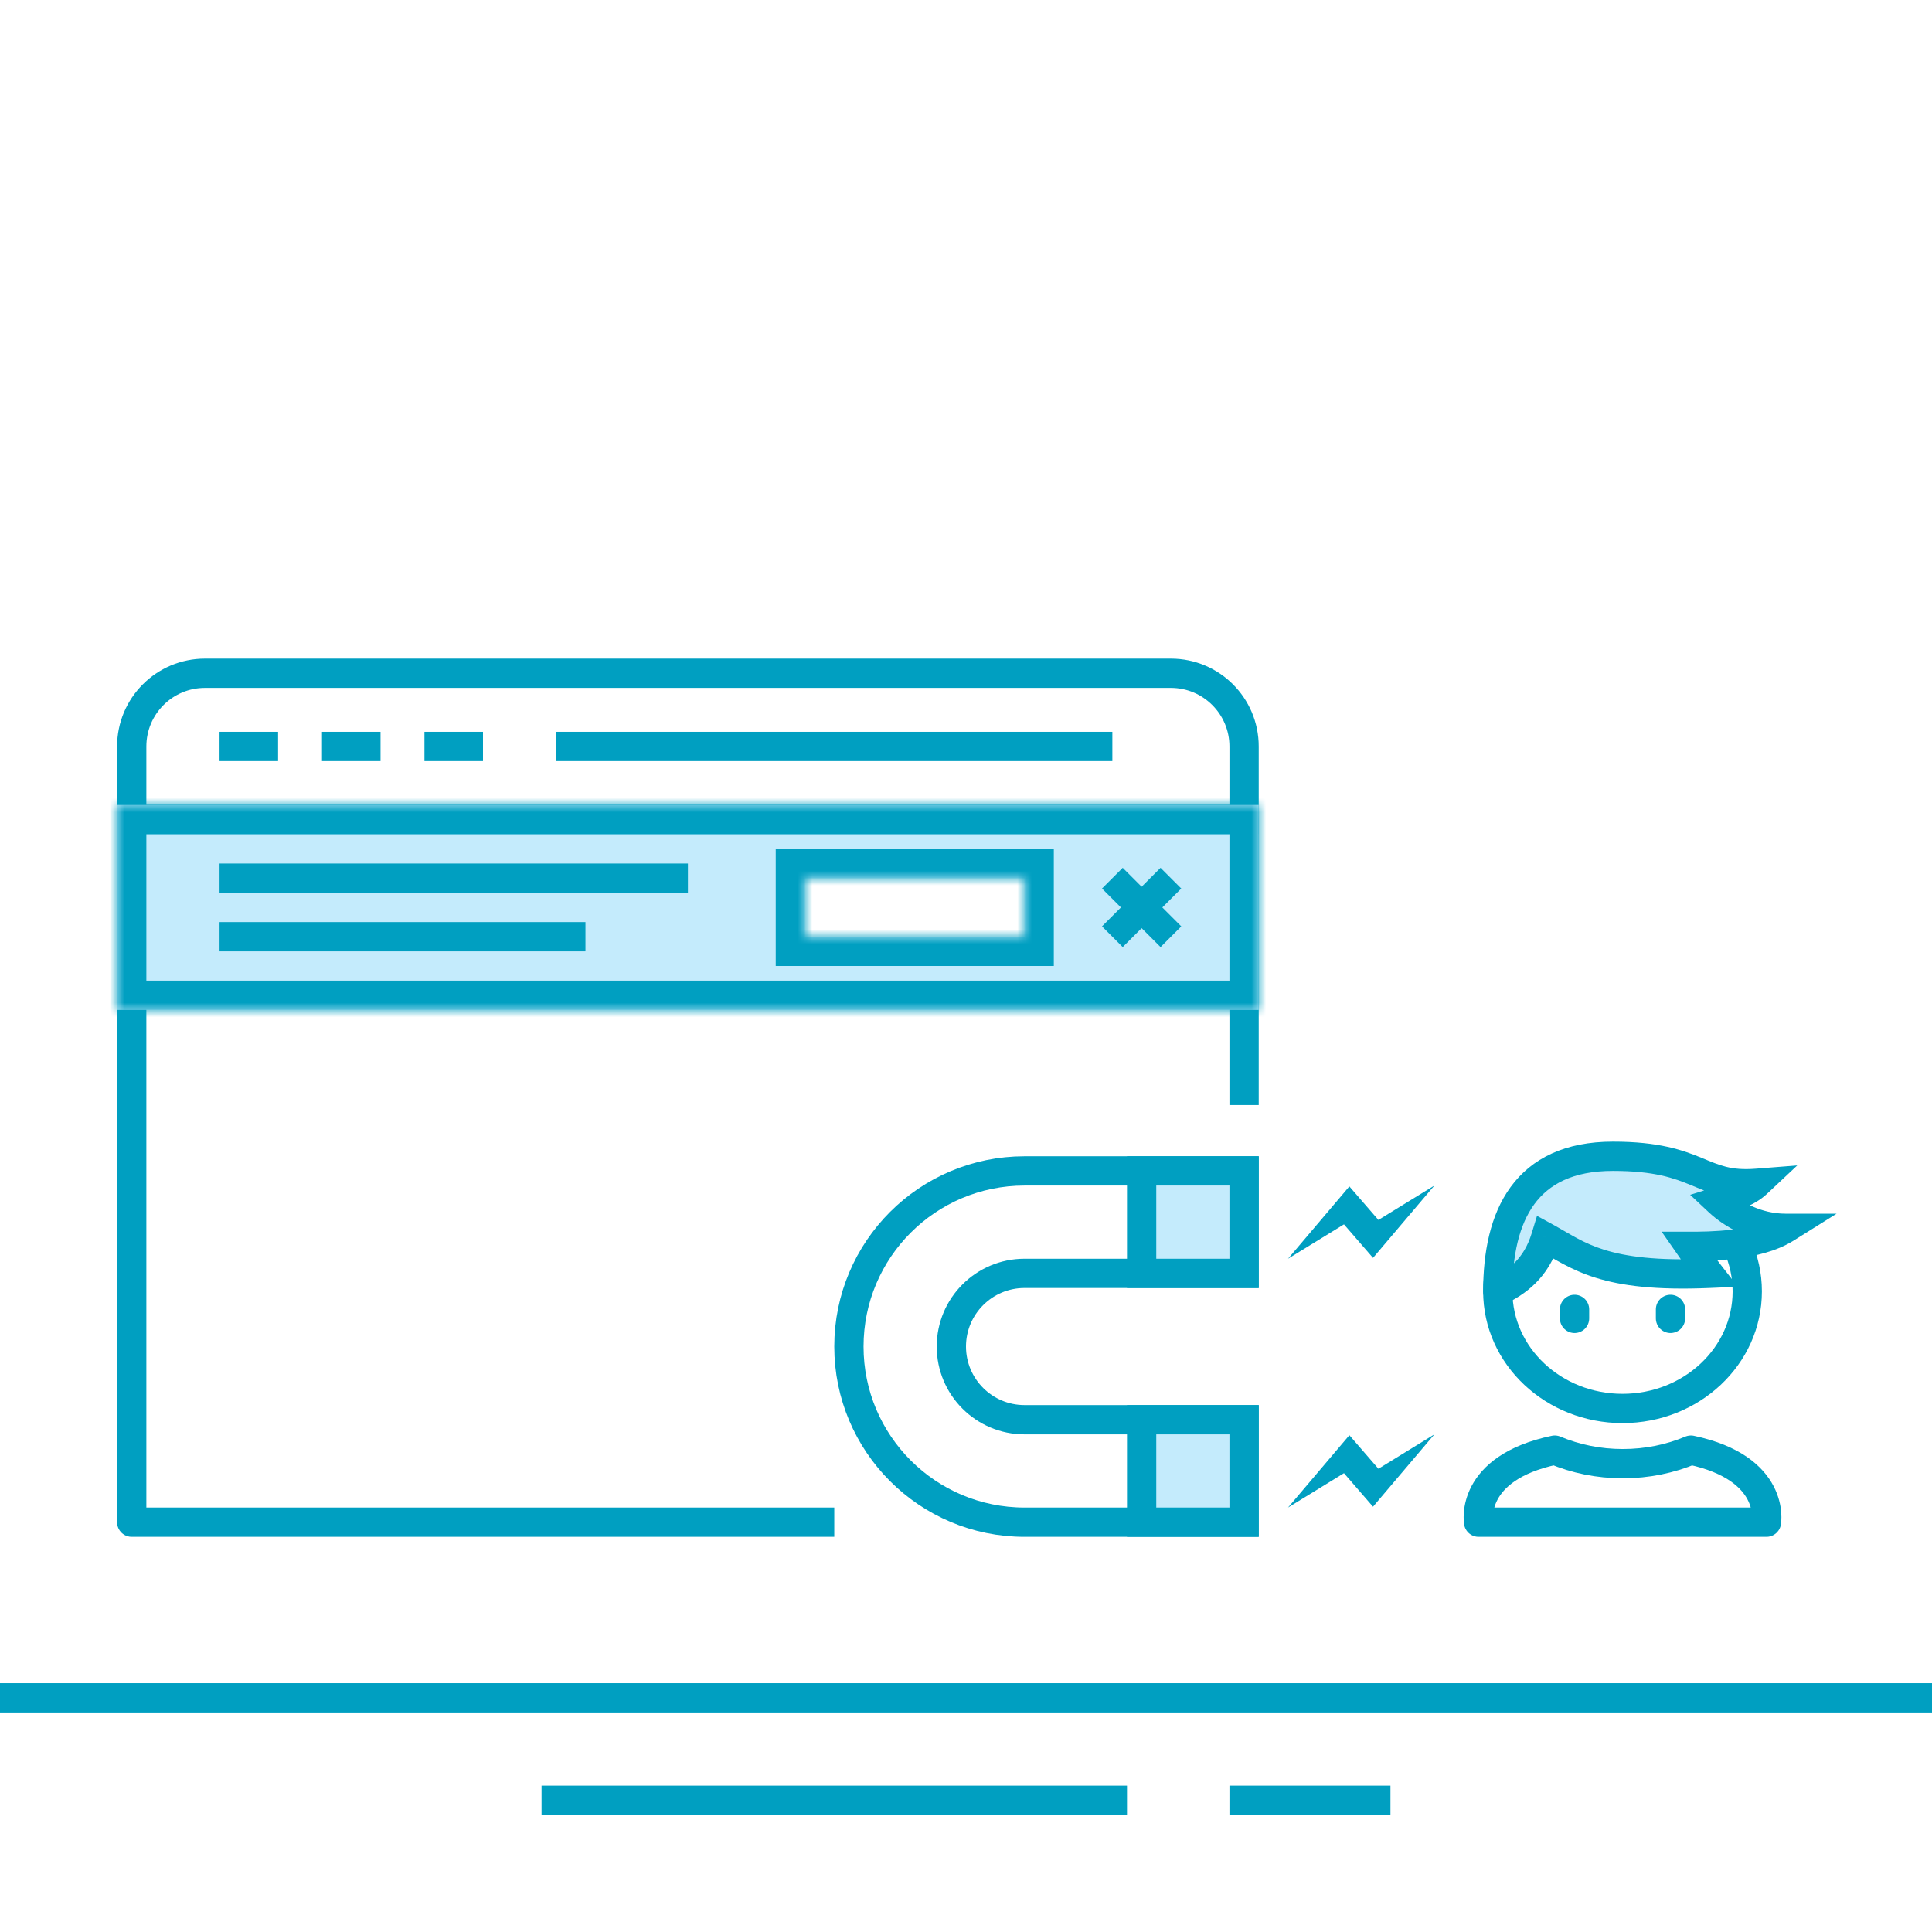
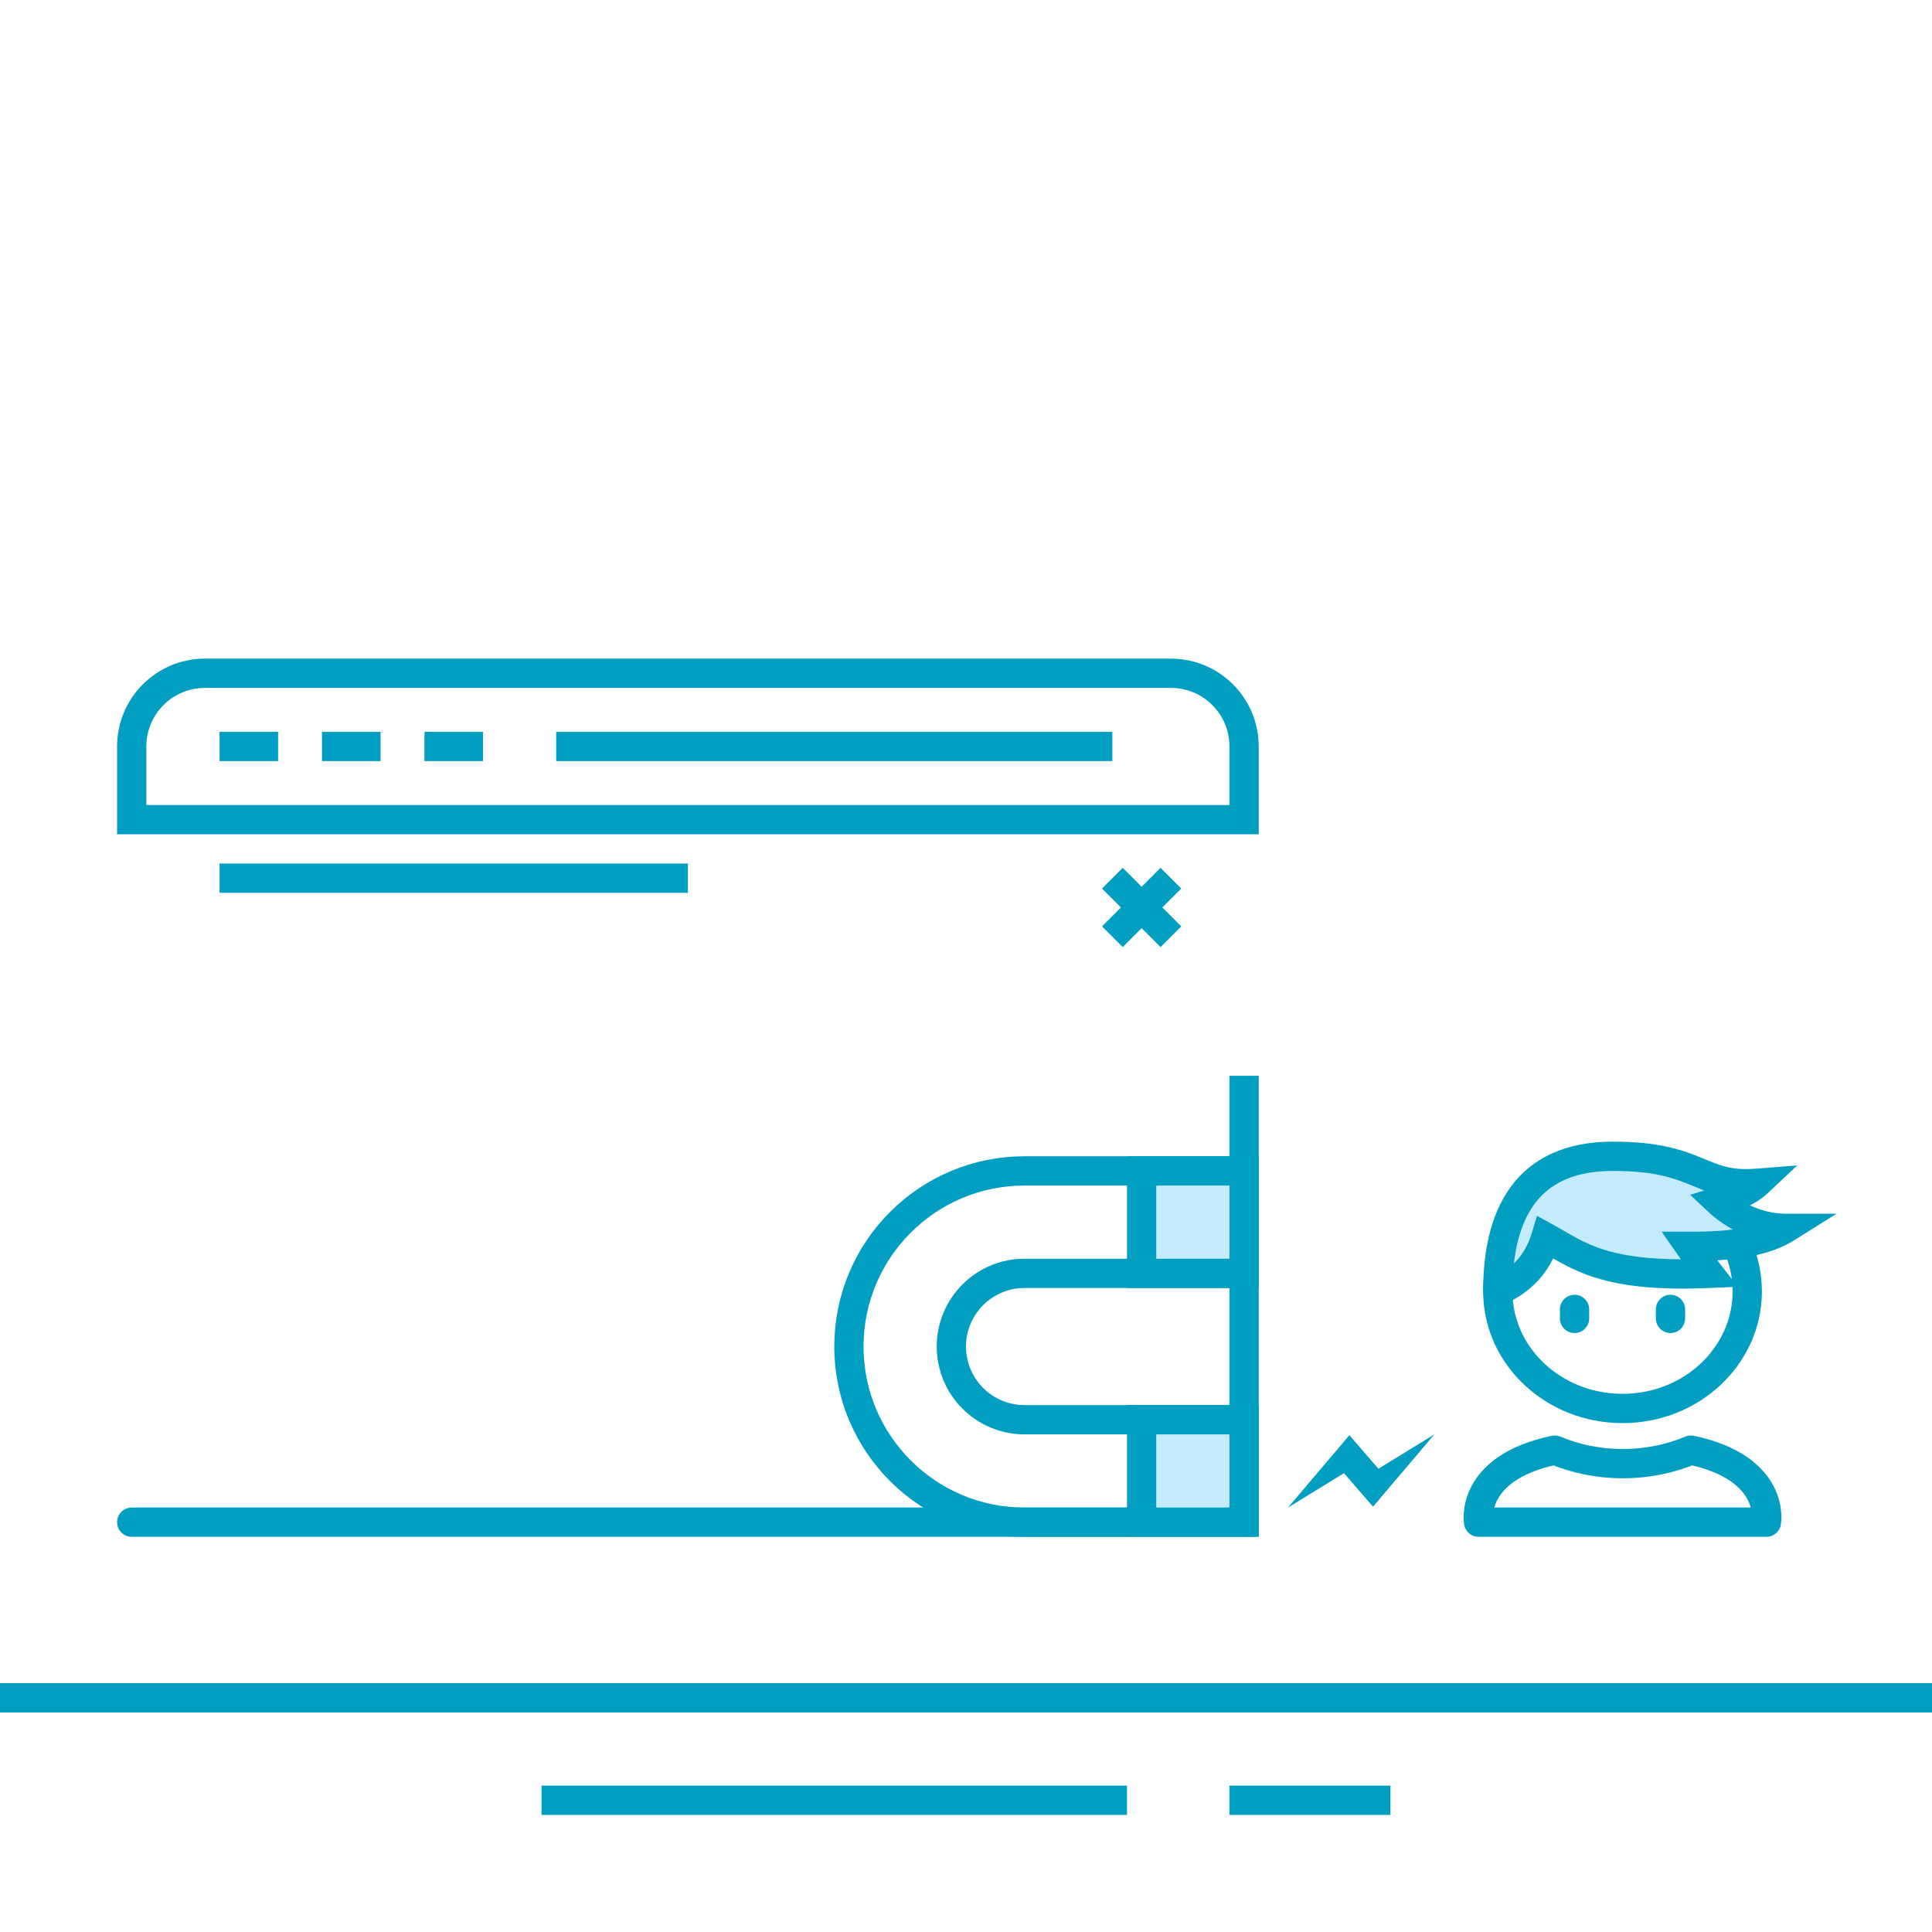
<svg xmlns="http://www.w3.org/2000/svg" width="132" height="132" viewBox="0 0 132 132" fill="none">
  <path d="M9 51C9 48.239 11.239 46 14 46H80C82.761 46 85 48.239 85 51V56H9V51Z" stroke="#009FC1" stroke-width="2" />
-   <path d="M56 104H9V56H85V74.5" stroke="#009FC1" stroke-width="2" stroke-linecap="square" stroke-linejoin="round" />
+   <path d="M56 104H9H85V74.5" stroke="#009FC1" stroke-width="2" stroke-linecap="square" stroke-linejoin="round" />
  <path d="M39 51H75" stroke="#009FC1" stroke-width="2" stroke-miterlimit="10" stroke-linecap="square" />
  <path d="M16 51H18" stroke="#009FC1" stroke-width="2" stroke-miterlimit="10" stroke-linecap="square" />
  <path d="M23 51H25" stroke="#009FC1" stroke-width="2" stroke-miterlimit="10" stroke-linecap="square" />
  <path d="M30 51H32" stroke="#009FC1" stroke-width="2" stroke-miterlimit="10" stroke-linecap="square" />
  <path d="M85 97L85 104L70 104C63.373 104 58 98.627 58 92C58 85.373 63.373 80 70 80L85 80L85 87L70 87C67.239 87 65 89.239 65 92C65 94.761 67.239 97 70 97L85 97Z" stroke="#009FC1" stroke-width="2" />
  <rect x="85" y="80" width="7" height="7" transform="rotate(90 85 80)" fill="#C4EBFC" stroke="#009FC1" stroke-width="2" />
  <rect x="85" y="97" width="7" height="7" transform="rotate(90 85 97)" fill="#C4EBFC" stroke="#009FC1" stroke-width="2" />
  <mask id="path-10-inside-1" fill="white">
-     <path fill-rule="evenodd" clip-rule="evenodd" d="M8 55H86V58.855V65.348V69H8V55ZM55 60H70V61.101V62.956V64H55V60Z" />
-   </mask>
-   <path fill-rule="evenodd" clip-rule="evenodd" d="M8 55H86V58.855V65.348V69H8V55ZM55 60H70V61.101V62.956V64H55V60Z" fill="#C4EBFC" />
-   <path d="M86 55H88V53H86V55ZM8 55V53H6V55H8ZM86 69V71H88V69H86ZM8 69H6V71H8V69ZM70 60H72V58H70V60ZM55 60V58H53V60H55ZM70 64V66H72V64H70ZM55 64H53V66H55V64ZM86 53H8V57H86V53ZM88 58.855V55H84V58.855H88ZM88 65.348V58.855H84V65.348H88ZM88 69V65.348H84V69H88ZM8 71H86V67H8V71ZM6 55V69H10V55H6ZM70 58H55V62H70V58ZM72 61.101V60H68V61.101H72ZM72 62.956V61.101H68V62.956H72ZM72 64V62.956H68V64H72ZM55 66H70V62H55V66ZM53 60V64H57V60H53Z" fill="#009FC1" mask="url(#path-10-inside-1)" />
+     </mask>
  <path d="M16 60H46" stroke="#009FC1" stroke-width="2" stroke-miterlimit="10" stroke-linecap="square" />
-   <path d="M16 64H39" stroke="#009FC1" stroke-width="2" stroke-miterlimit="10" stroke-linecap="square" />
  <path d="M76 60L80 64" stroke="#009FC1" stroke-width="2" stroke-miterlimit="10" />
  <path d="M76 64L80 60" stroke="#009FC1" stroke-width="2" stroke-miterlimit="10" />
  <path d="M110.877 100.001C109.21 100.001 107.642 99.671 106.225 99.077C100.366 100.308 101.022 104 101.022 104H120.689C120.689 104 121.344 100.308 115.529 99.077C114.112 99.671 112.544 100.001 110.877 100.001Z" stroke="#009FC1" stroke-width="2" stroke-miterlimit="10" stroke-linecap="round" stroke-linejoin="round" />
  <path d="M110.855 96.231C115.562 96.231 119.378 92.649 119.378 88.231C119.378 83.812 115.562 80.231 110.855 80.231C106.149 80.231 102.333 83.812 102.333 88.231C102.333 92.649 106.149 96.231 110.855 96.231Z" stroke="#009FC1" stroke-width="2" stroke-miterlimit="10" stroke-linecap="round" stroke-linejoin="round" />
  <path d="M120.033 80.846C119.378 81.462 118.394 81.769 117.411 82.077C118.394 83 120.033 83.923 122 83.923C120.033 85.154 116.755 85.154 115.444 85.154C115.873 85.769 116.276 86.385 116.755 87C109.544 87.308 107.855 85.769 105.611 84.538C104.955 86.692 103.619 87.615 102.333 88.231C102.333 83.103 104.199 79 110.2 79C116.201 79 116.1 81.154 120.033 80.846Z" fill="#C4EBFC" />
  <path d="M120.033 80.846L120.718 81.575L122.793 79.627L119.955 79.849L120.033 80.846ZM122 83.923L122.53 84.771L125.483 82.923H122V83.923ZM102.333 88.231H101.333C101.333 88.574 101.509 88.894 101.8 89.077C102.091 89.26 102.455 89.281 102.765 89.133L102.333 88.231ZM117.411 82.077L117.112 81.123L115.478 81.634L116.727 82.806L117.411 82.077ZM115.444 85.154V84.154H113.529L114.624 85.725L115.444 85.154ZM105.611 84.538L106.092 83.662L105.013 83.07L104.654 84.247L105.611 84.538ZM116.755 87L116.798 87.999L118.737 87.916L117.544 86.386L116.755 87ZM103.333 88.231C103.333 85.758 103.788 83.701 104.824 82.282C105.816 80.922 107.453 80 110.2 80V78C106.946 78 104.649 79.129 103.208 81.103C101.811 83.017 101.333 85.575 101.333 88.231H103.333ZM110.2 80C113.042 80 114.387 80.501 115.512 80.963C116.741 81.469 117.89 82.017 120.111 81.843L119.955 79.849C118.243 79.983 117.476 79.608 116.272 79.114C114.963 78.576 113.358 78 110.2 78V80ZM119.349 80.117C118.894 80.544 118.159 80.795 117.112 81.123L117.71 83.031C118.629 82.744 119.862 82.379 120.718 81.575L119.349 80.117ZM116.727 82.806C117.85 83.86 119.723 84.923 122 84.923V82.923C120.344 82.923 118.939 82.14 118.095 81.348L116.727 82.806ZM121.47 83.075C120.672 83.575 119.534 83.86 118.352 84.008C117.191 84.153 116.099 84.154 115.444 84.154V86.154C116.1 86.154 117.303 86.155 118.601 85.992C119.877 85.833 121.361 85.502 122.53 84.771L121.47 83.075ZM104.654 84.247C104.109 86.037 103.042 86.783 101.901 87.329L102.765 89.133C104.196 88.448 105.801 87.348 106.568 84.83L104.654 84.247ZM114.624 85.725C115.032 86.312 115.466 86.971 115.966 87.615L117.544 86.386C117.087 85.799 116.714 85.227 116.265 84.582L114.624 85.725ZM116.713 86.001C113.177 86.152 111.076 85.846 109.618 85.392C108.14 84.931 107.303 84.326 106.092 83.662L105.13 85.415C106.163 85.982 107.292 86.762 109.023 87.301C110.773 87.847 113.122 88.156 116.798 87.999L116.713 86.001Z" fill="#009FC1" />
  <path d="M107.578 89.462V90.077" stroke="#009FC1" stroke-width="2" stroke-linecap="round" />
  <path d="M114.133 89.462V90.077" stroke="#009FC1" stroke-width="2" stroke-linecap="round" />
-   <path d="M91.824 83.652L93.809 85.943L98.001 81.001L94.177 83.35L92.192 81.059L88.001 86.001L91.824 83.652Z" fill="#009FC1" />
  <path d="M91.824 100.651L93.809 102.942L98.001 98L94.178 100.349L92.193 98.058L88.001 103L91.824 100.651Z" fill="#009FC1" />
  <path d="M0 116H132" stroke="#009FC1" stroke-width="2" stroke-miterlimit="10" />
  <path d="M37 123H77" stroke="#009FC1" stroke-width="2" stroke-miterlimit="10" />
  <path d="M84 123H95" stroke="#009FC1" stroke-width="2" stroke-miterlimit="10" />
</svg>